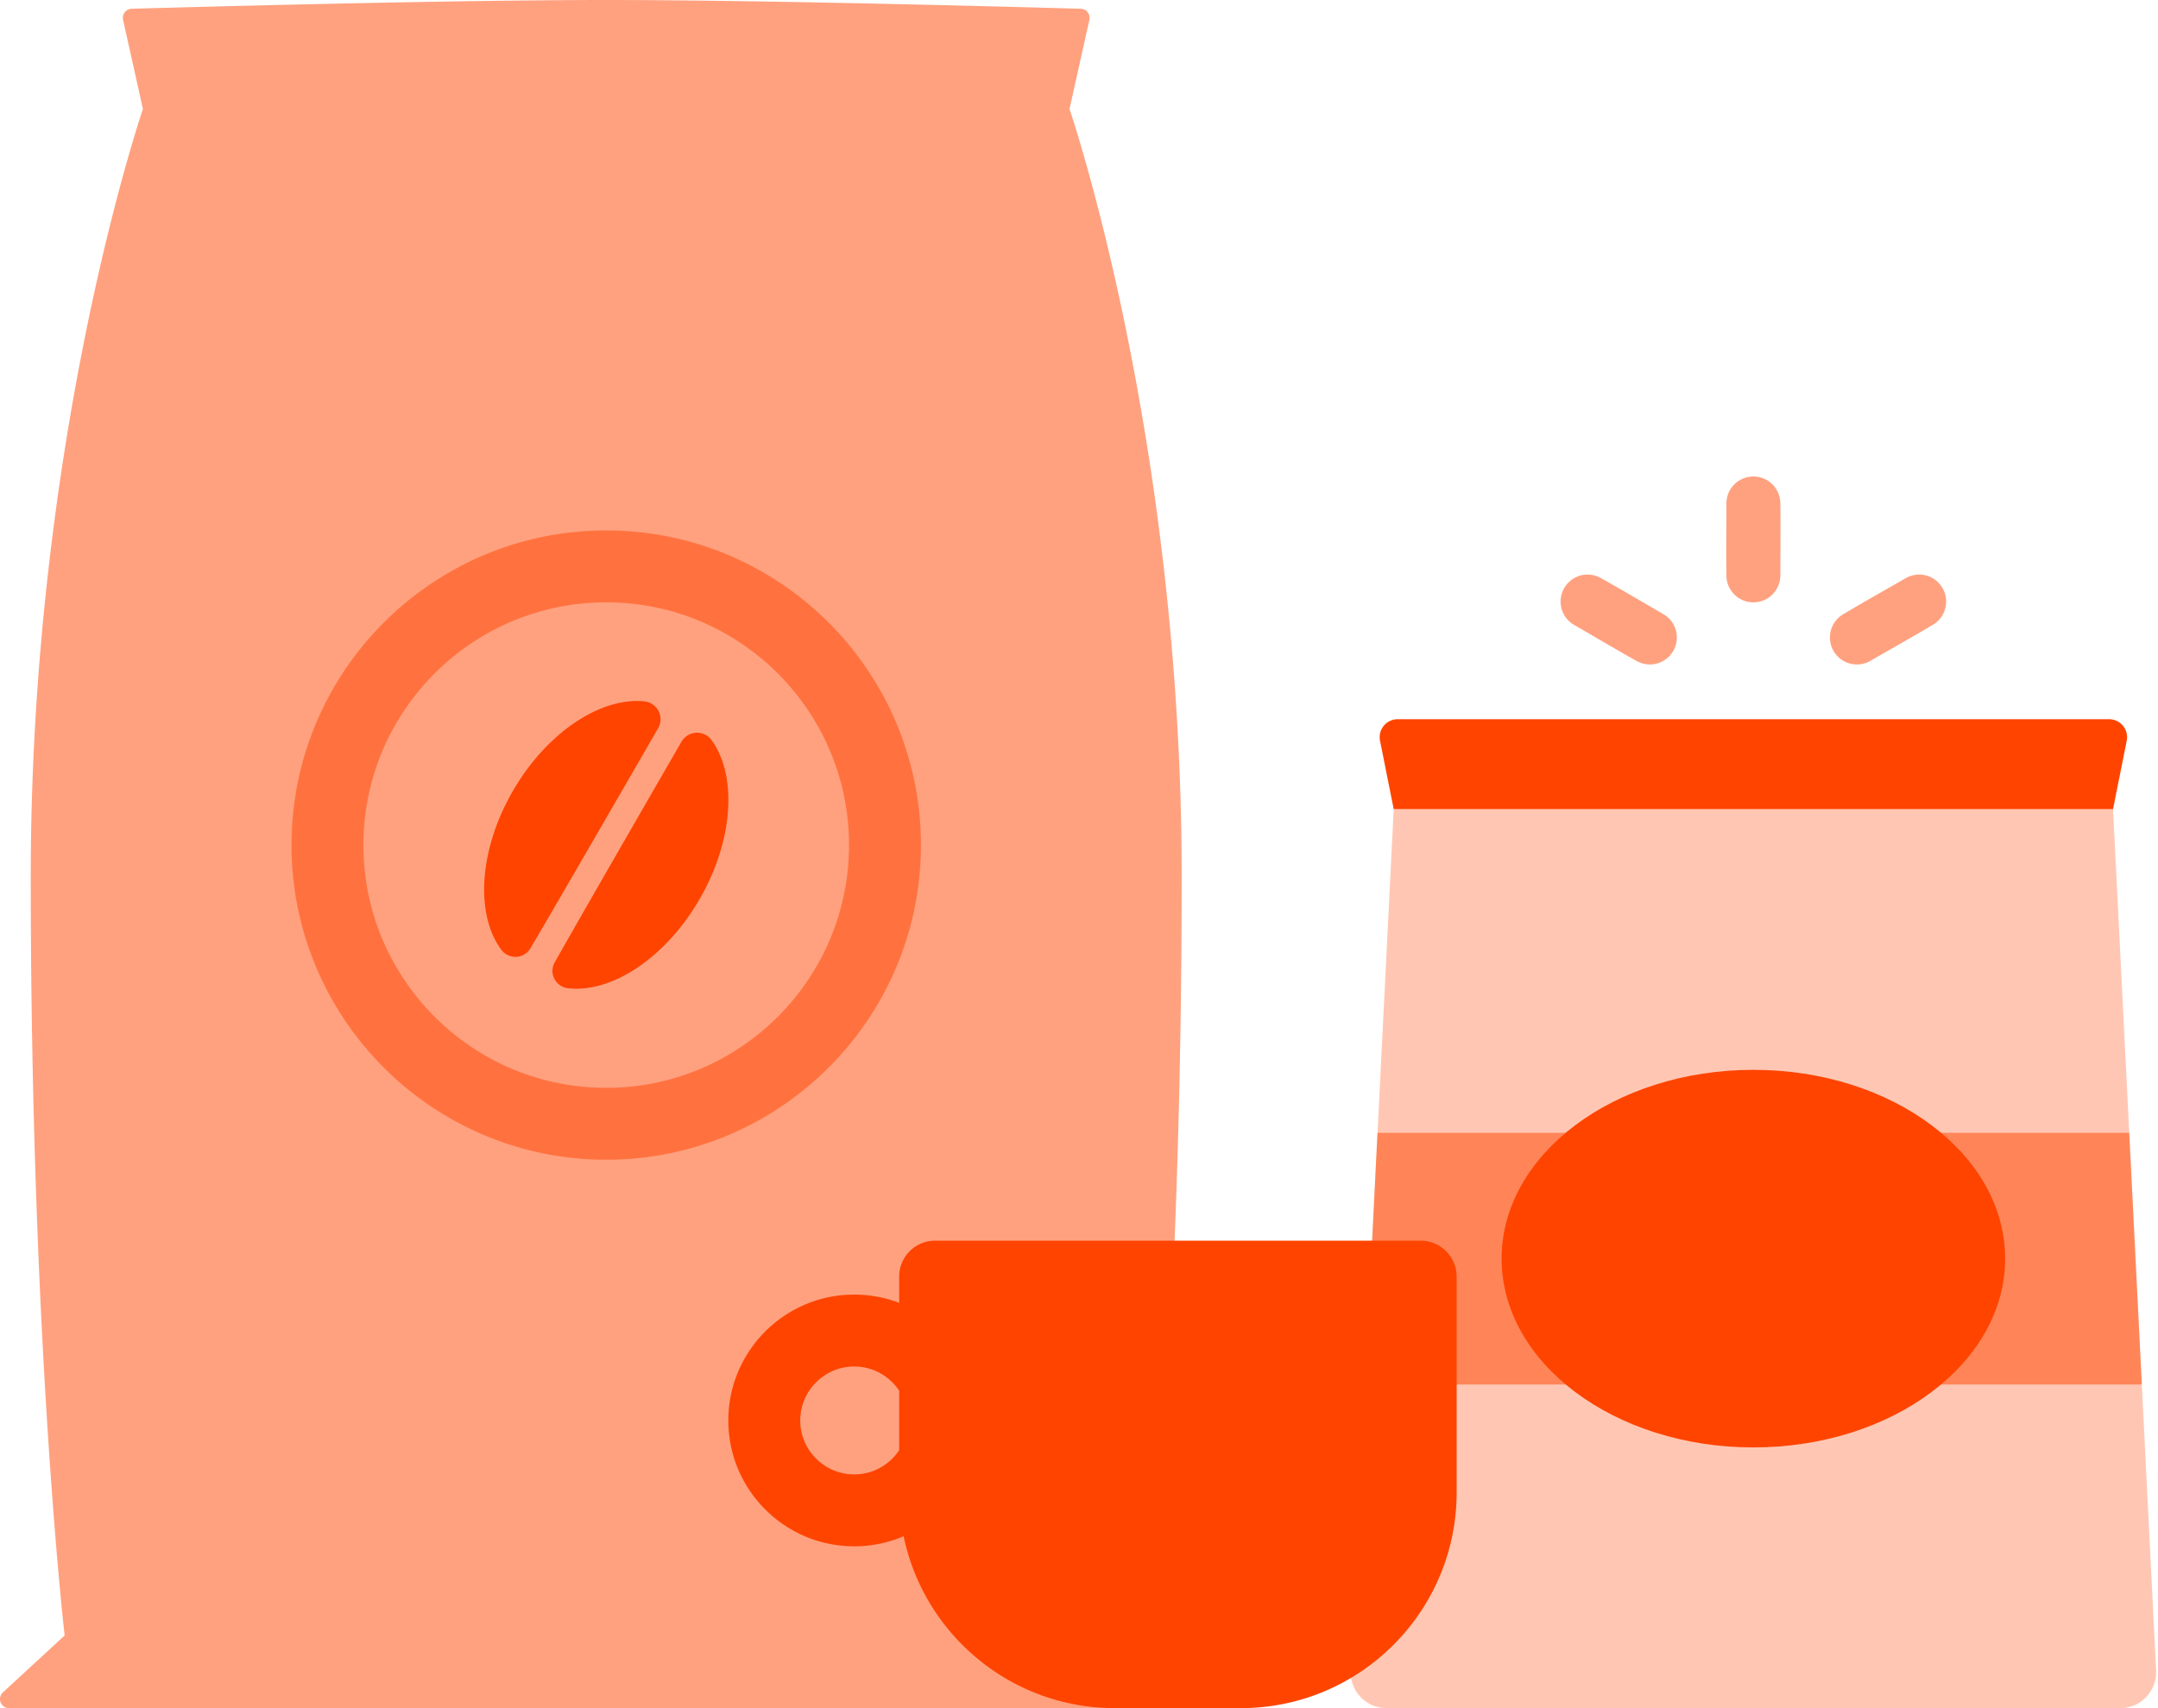
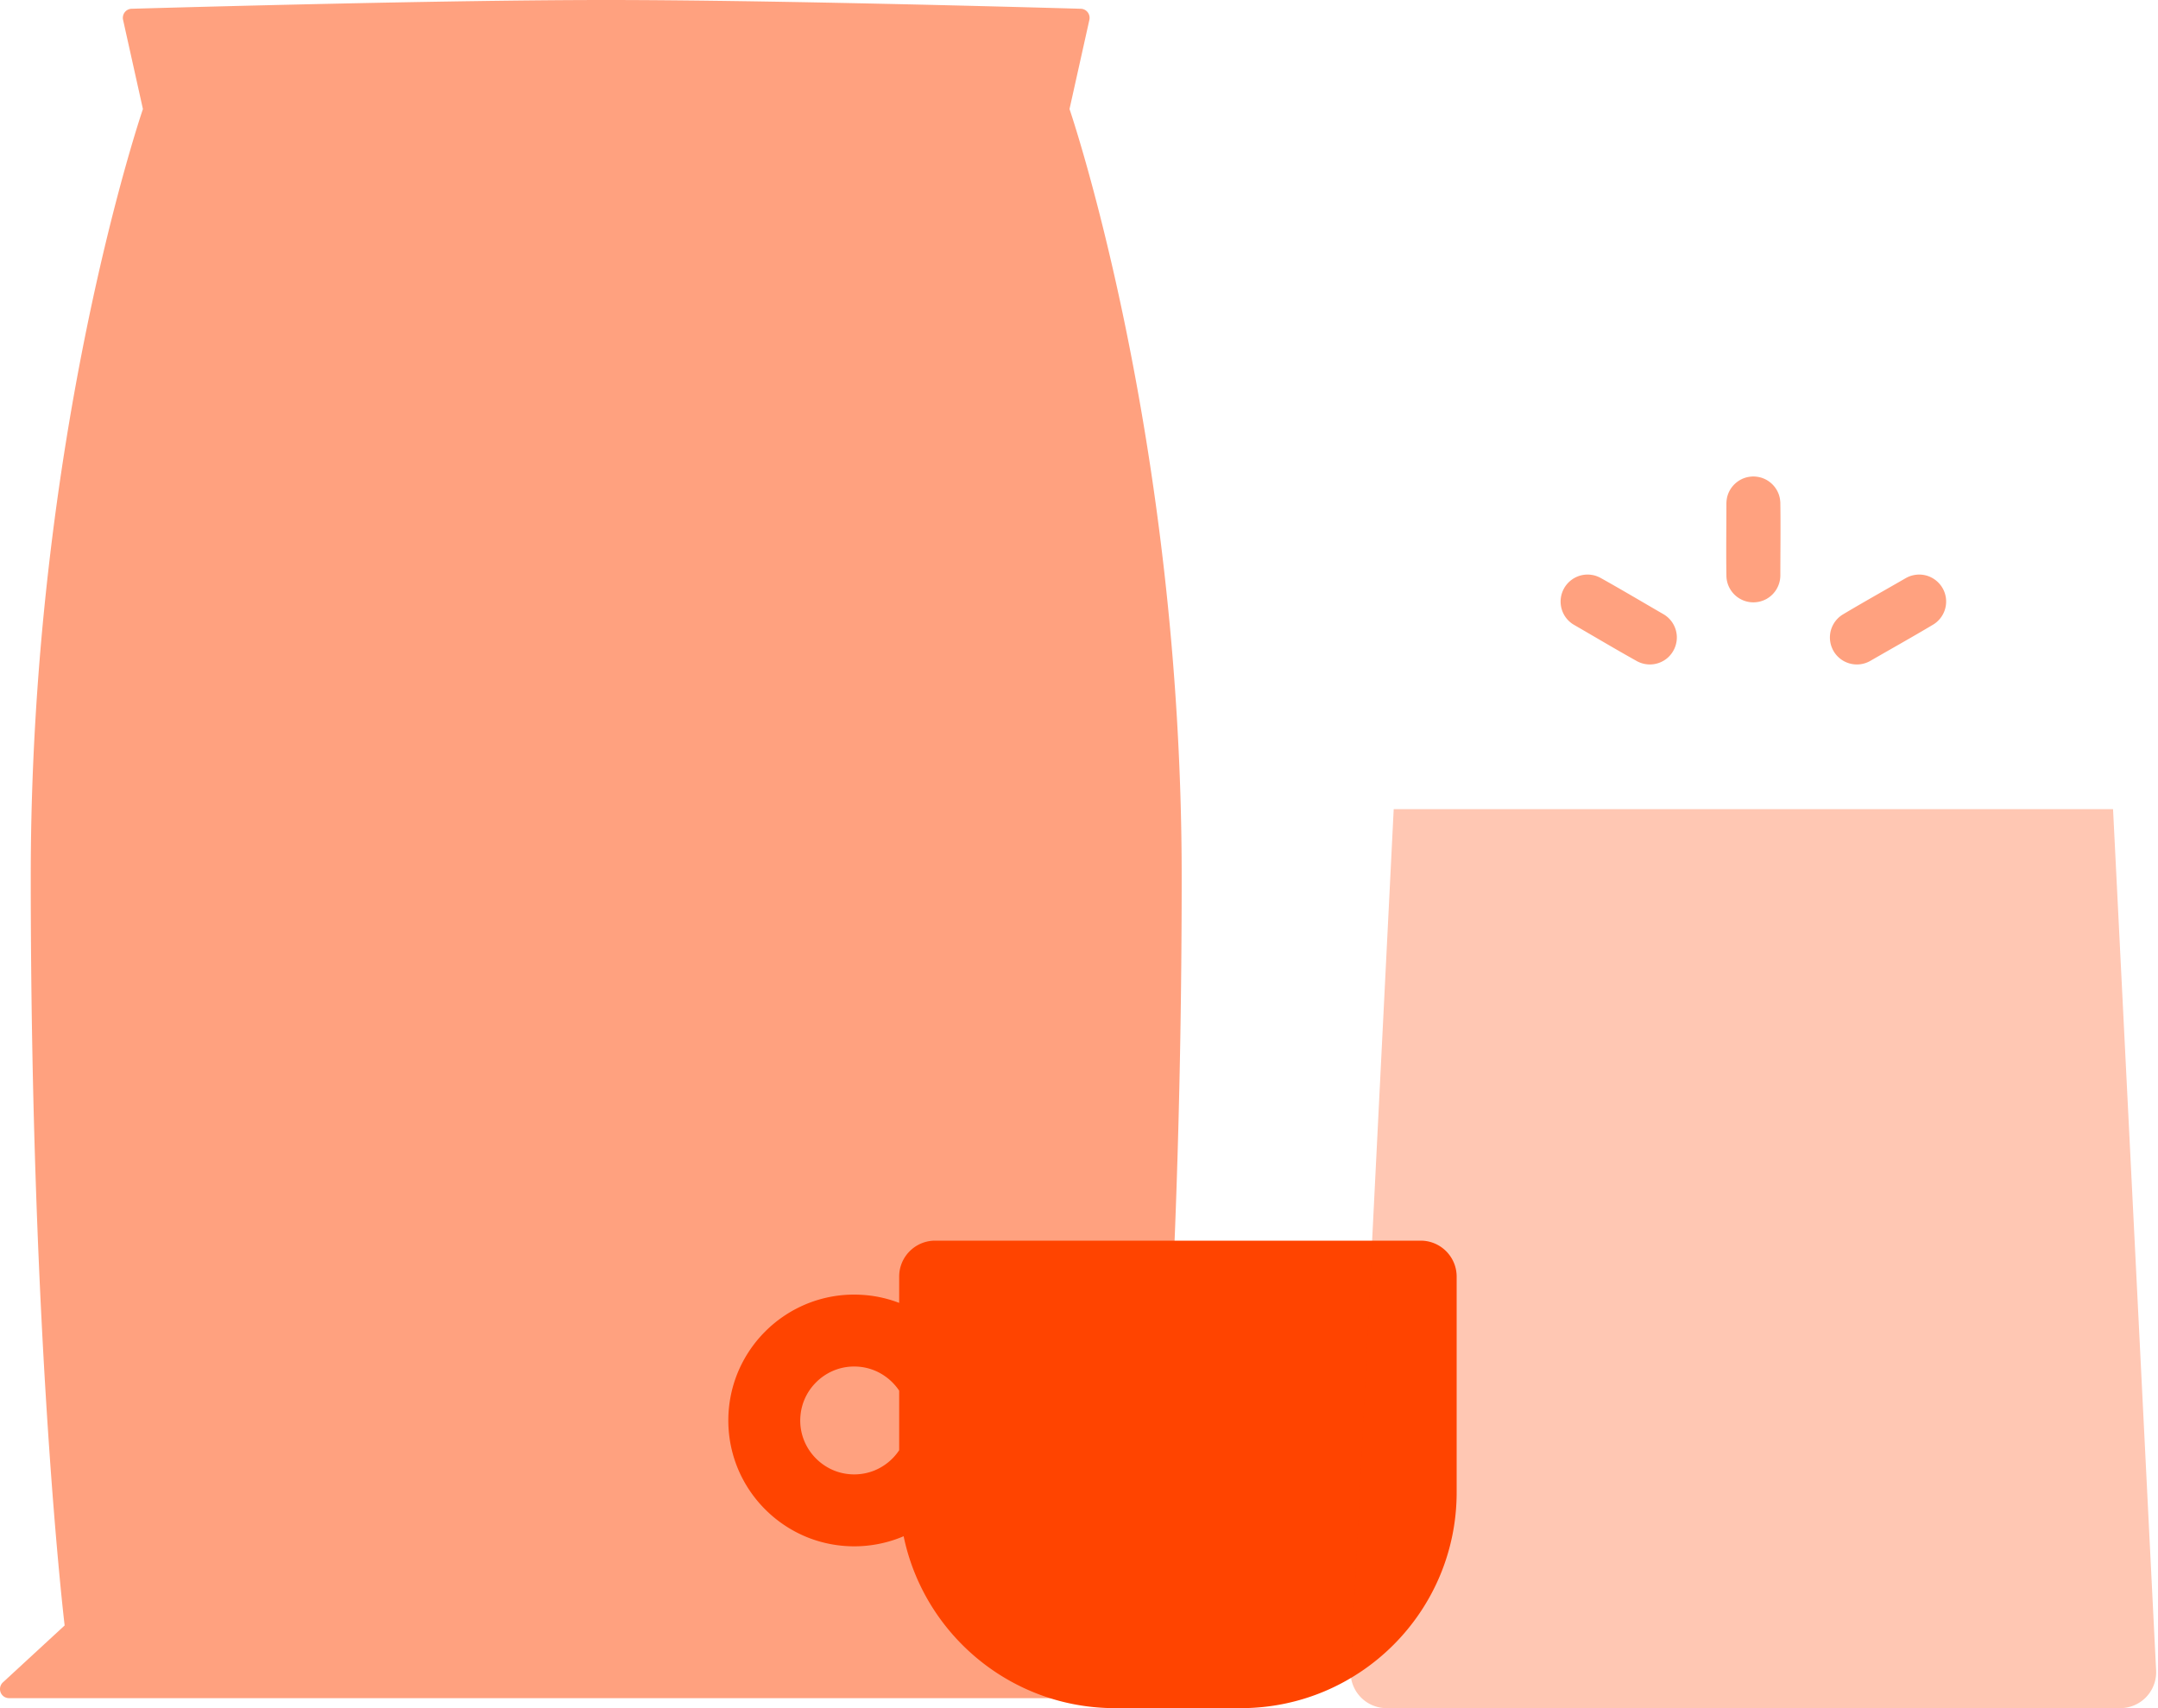
<svg xmlns="http://www.w3.org/2000/svg" viewBox="0 0 240 190" fill-rule="evenodd" clip-rule="evenodd" stroke-linejoin="round" stroke-miterlimit="1.414">
  <path fill="none" d="M0 0h240v190H0z" />
  <clipPath id="a">
    <path d="M0 0h240v190H0z" />
  </clipPath>
  <g clip-path="url(#a)" fill="#f40">
-     <path d="M67.42 0c17.84.002 46.565.797 52.787.975a.996.996 0 0 1 .761.391c.183.238.251.547.186.841l-2.209 9.921s12.475 36.373 12.475 85.399c0 51.875-3.768 84.388-3.768 84.388l6.862 6.328c.305.281.408.723.259 1.112a1 1 0 0 1-.933.645H1a.999.999 0 0 1-.932-.645 1.017 1.017 0 0 1 .258-1.112l6.863-6.328S3.42 149.402 3.42 97.527c0-49.026 12.475-85.399 12.475-85.399l-2.208-9.921a1.016 1.016 0 0 1 .185-.841.999.999 0 0 1 .761-.391C20.855.797 49.58.002 67.42 0z" fill-opacity=".5" />
-     <path d="M75.789 82.504a2 2 0 0 1 3.305-.236c2.89 3.909 2.535 11.121-1.281 17.732-3.817 6.611-9.886 10.524-14.707 9.915a1.938 1.938 0 0 1-1.404-2.889c2.985-5.292 11.049-19.26 14.087-24.522zm-2.598-1.5a1.997 1.997 0 0 0-1.448-2.98c-4.83-.548-10.898 3.365-14.715 9.976-3.817 6.611-4.171 13.823-1.234 17.694a1.94 1.94 0 0 0 3.205-.229c3.09-5.231 11.154-19.199 14.192-24.461z" />
-     <path d="M67.646 59.001a35.84 35.84 0 0 1 5.101.403 34.757 34.757 0 0 1 9.071 2.69 35.102 35.102 0 0 1 9.439 6.287 35.232 35.232 0 0 1 7.136 9.315 34.795 34.795 0 0 1 3.359 9.468c.75 3.782.869 7.688.358 11.51a34.796 34.796 0 0 1-3.052 10.303 35.178 35.178 0 0 1-18.02 17.271 34.727 34.727 0 0 1-6.781 2.083 35.11 35.11 0 0 1-6.611.668 34.87 34.87 0 0 1-13.45-2.587 35.15 35.15 0 0 1-18.229-17.053 34.824 34.824 0 0 1-3.176-10.249 35.304 35.304 0 0 1 .176-11.302 34.84 34.84 0 0 1 3.094-9.358 35.19 35.19 0 0 1 16.575-16.179 34.798 34.798 0 0 1 9.024-2.798 35.92 35.92 0 0 1 5.986-.472zm-.401 8c-1.32.012-2.637.111-3.942.311a26.788 26.788 0 0 0-7.132 2.138 27.194 27.194 0 0 0-12.725 12.125 26.821 26.821 0 0 0-2.51 7.145 27.276 27.276 0 0 0-.229 9.23 26.793 26.793 0 0 0 2.373 7.744 27.184 27.184 0 0 0 5.718 7.847 27.138 27.138 0 0 0 8.426 5.466 26.815 26.815 0 0 0 10.372 1.992 26.8 26.8 0 0 0 10.324-2.119 27.112 27.112 0 0 0 8.356-5.565 27.146 27.146 0 0 0 5.625-7.917 26.829 26.829 0 0 0 2.28-7.784 27.247 27.247 0 0 0-.379-9.387A26.823 26.823 0 0 0 91.086 81a27.198 27.198 0 0 0-12.865-11.751 26.795 26.795 0 0 0-6.851-1.962 27.64 27.64 0 0 0-4.125-.286z" fill-opacity=".5" fill-rule="nonzero" />
+     <path d="M67.42 0c17.84.002 46.565.797 52.787.975a.996.996 0 0 1 .761.391c.183.238.251.547.186.841l-2.209 9.921s12.475 36.373 12.475 85.399c0 51.875-3.768 84.388-3.768 84.388l6.862 6.328a1 1 0 0 1-.933.645H1a.999.999 0 0 1-.932-.645 1.017 1.017 0 0 1 .258-1.112l6.863-6.328S3.42 149.402 3.42 97.527c0-49.026 12.475-85.399 12.475-85.399l-2.208-9.921a1.016 1.016 0 0 1 .185-.841.999.999 0 0 1 .761-.391C20.855.797 49.58.002 67.42 0z" fill-opacity=".5" />
    <path d="M158 138c2.208 0 4 1.792 4 4v24c0 13.246-10.754 24-24 24h-14c-11.575 0-21.247-8.212-23.503-19.122l-.207.087A14.007 14.007 0 0 1 95 172c-1.81 0-3.614-.35-5.29-1.035a14.092 14.092 0 0 1-7.329-6.898 13.924 13.924 0 0 1-1.245-4.11 14.102 14.102 0 0 1 .115-4.606c.248-1.293.681-2.55 1.282-3.722a14.072 14.072 0 0 1 6.553-6.32 13.92 13.92 0 0 1 5.733-1.308h.362c.653.013 1.304.062 1.95.16.98.15 1.943.406 2.869.76V142c0-2.208 1.792-4 4-4h54zm-58 16.686a6.092 6.092 0 0 0-2.342-2.066 5.908 5.908 0 0 0-2.421-.615c-.106-.004-.211-.005-.316-.004a5.913 5.913 0 0 0-2.449.556 6.045 6.045 0 0 0-1.814 1.307 6.022 6.022 0 0 0-1.19 1.807 5.913 5.913 0 0 0-.428 1.632 5.94 5.94 0 0 0 .787 3.737 6.084 6.084 0 0 0 2.778 2.463c.729.319 1.52.486 2.315.496a5.99 5.99 0 0 0 2.343-.44 6.056 6.056 0 0 0 2.737-2.245v-6.628z" />
    <g>
      <path d="M235 90h-80l-4.79 95.8a4 4 0 0 0 3.995 4.2h81.59a3.998 3.998 0 0 0 3.995-4.2L235 90z" fill-opacity=".3" />
-       <path d="M151.802 153.96L153.2 126h83.6l1.398 27.96-.198.04h-86l-.198-.04z" fill-opacity=".5" />
-       <path d="M236.522 82.392A2.001 2.001 0 0 0 234.56 80h-79.12a2 2 0 0 0-1.962 2.392L155 90h80l1.522-7.608z" />
-       <ellipse cx="195" cy="140" rx="28" ry="21" />
      <path d="M176.682 63.912c.212.012.421.04.626.092.236.061.459.152.674.264 2.356 1.313 4.672 2.695 7.007 4.044a2.992 2.992 0 0 1 1.373 1.734c.079.261.121.532.127.804a3.026 3.026 0 0 1-1.102 2.384 3.006 3.006 0 0 1-3.318.318c-2.356-1.313-4.672-2.696-7.008-4.044a2.977 2.977 0 0 1-1.373-1.734 3.004 3.004 0 0 1 1.587-3.574 2.98 2.98 0 0 1 1.226-.289c.09-.001.09-.001.181.001zm36.817-.001a2.978 2.978 0 0 1 1.307.329 3.02 3.02 0 0 1 1.459 1.663 3.002 3.002 0 0 1-1.248 3.559c-2.315 1.383-4.671 2.698-7.006 4.046a3.034 3.034 0 0 1-1.199.387 3.018 3.018 0 0 1-2.128-.605 3.04 3.04 0 0 1-.572-.578 3.023 3.023 0 0 1-.499-2.579 3.014 3.014 0 0 1 1.32-1.775c2.315-1.383 4.67-2.698 7.006-4.046.159-.089.321-.167.493-.228.286-.102.583-.155.886-.172.091-.002.09-.002.181-.001zm-18.353-10.907c.325.021.642.083.946.202a3.02 3.02 0 0 1 1.72 1.748c.113.306.171.624.186.949.044 2.699.002 5.398.002 8.097a3.016 3.016 0 0 1-.862 2.104 2.99 2.99 0 0 1-.694.526 3 3 0 0 1-4.442-2.533C191.958 61.399 192 58.699 192 56c.006-.358.063-.71.188-1.046a3.022 3.022 0 0 1 1.811-1.782c.308-.109.627-.161.952-.172.098 0 .097 0 .195.004z" fill-opacity=".5" />
    </g>
  </g>
</svg>